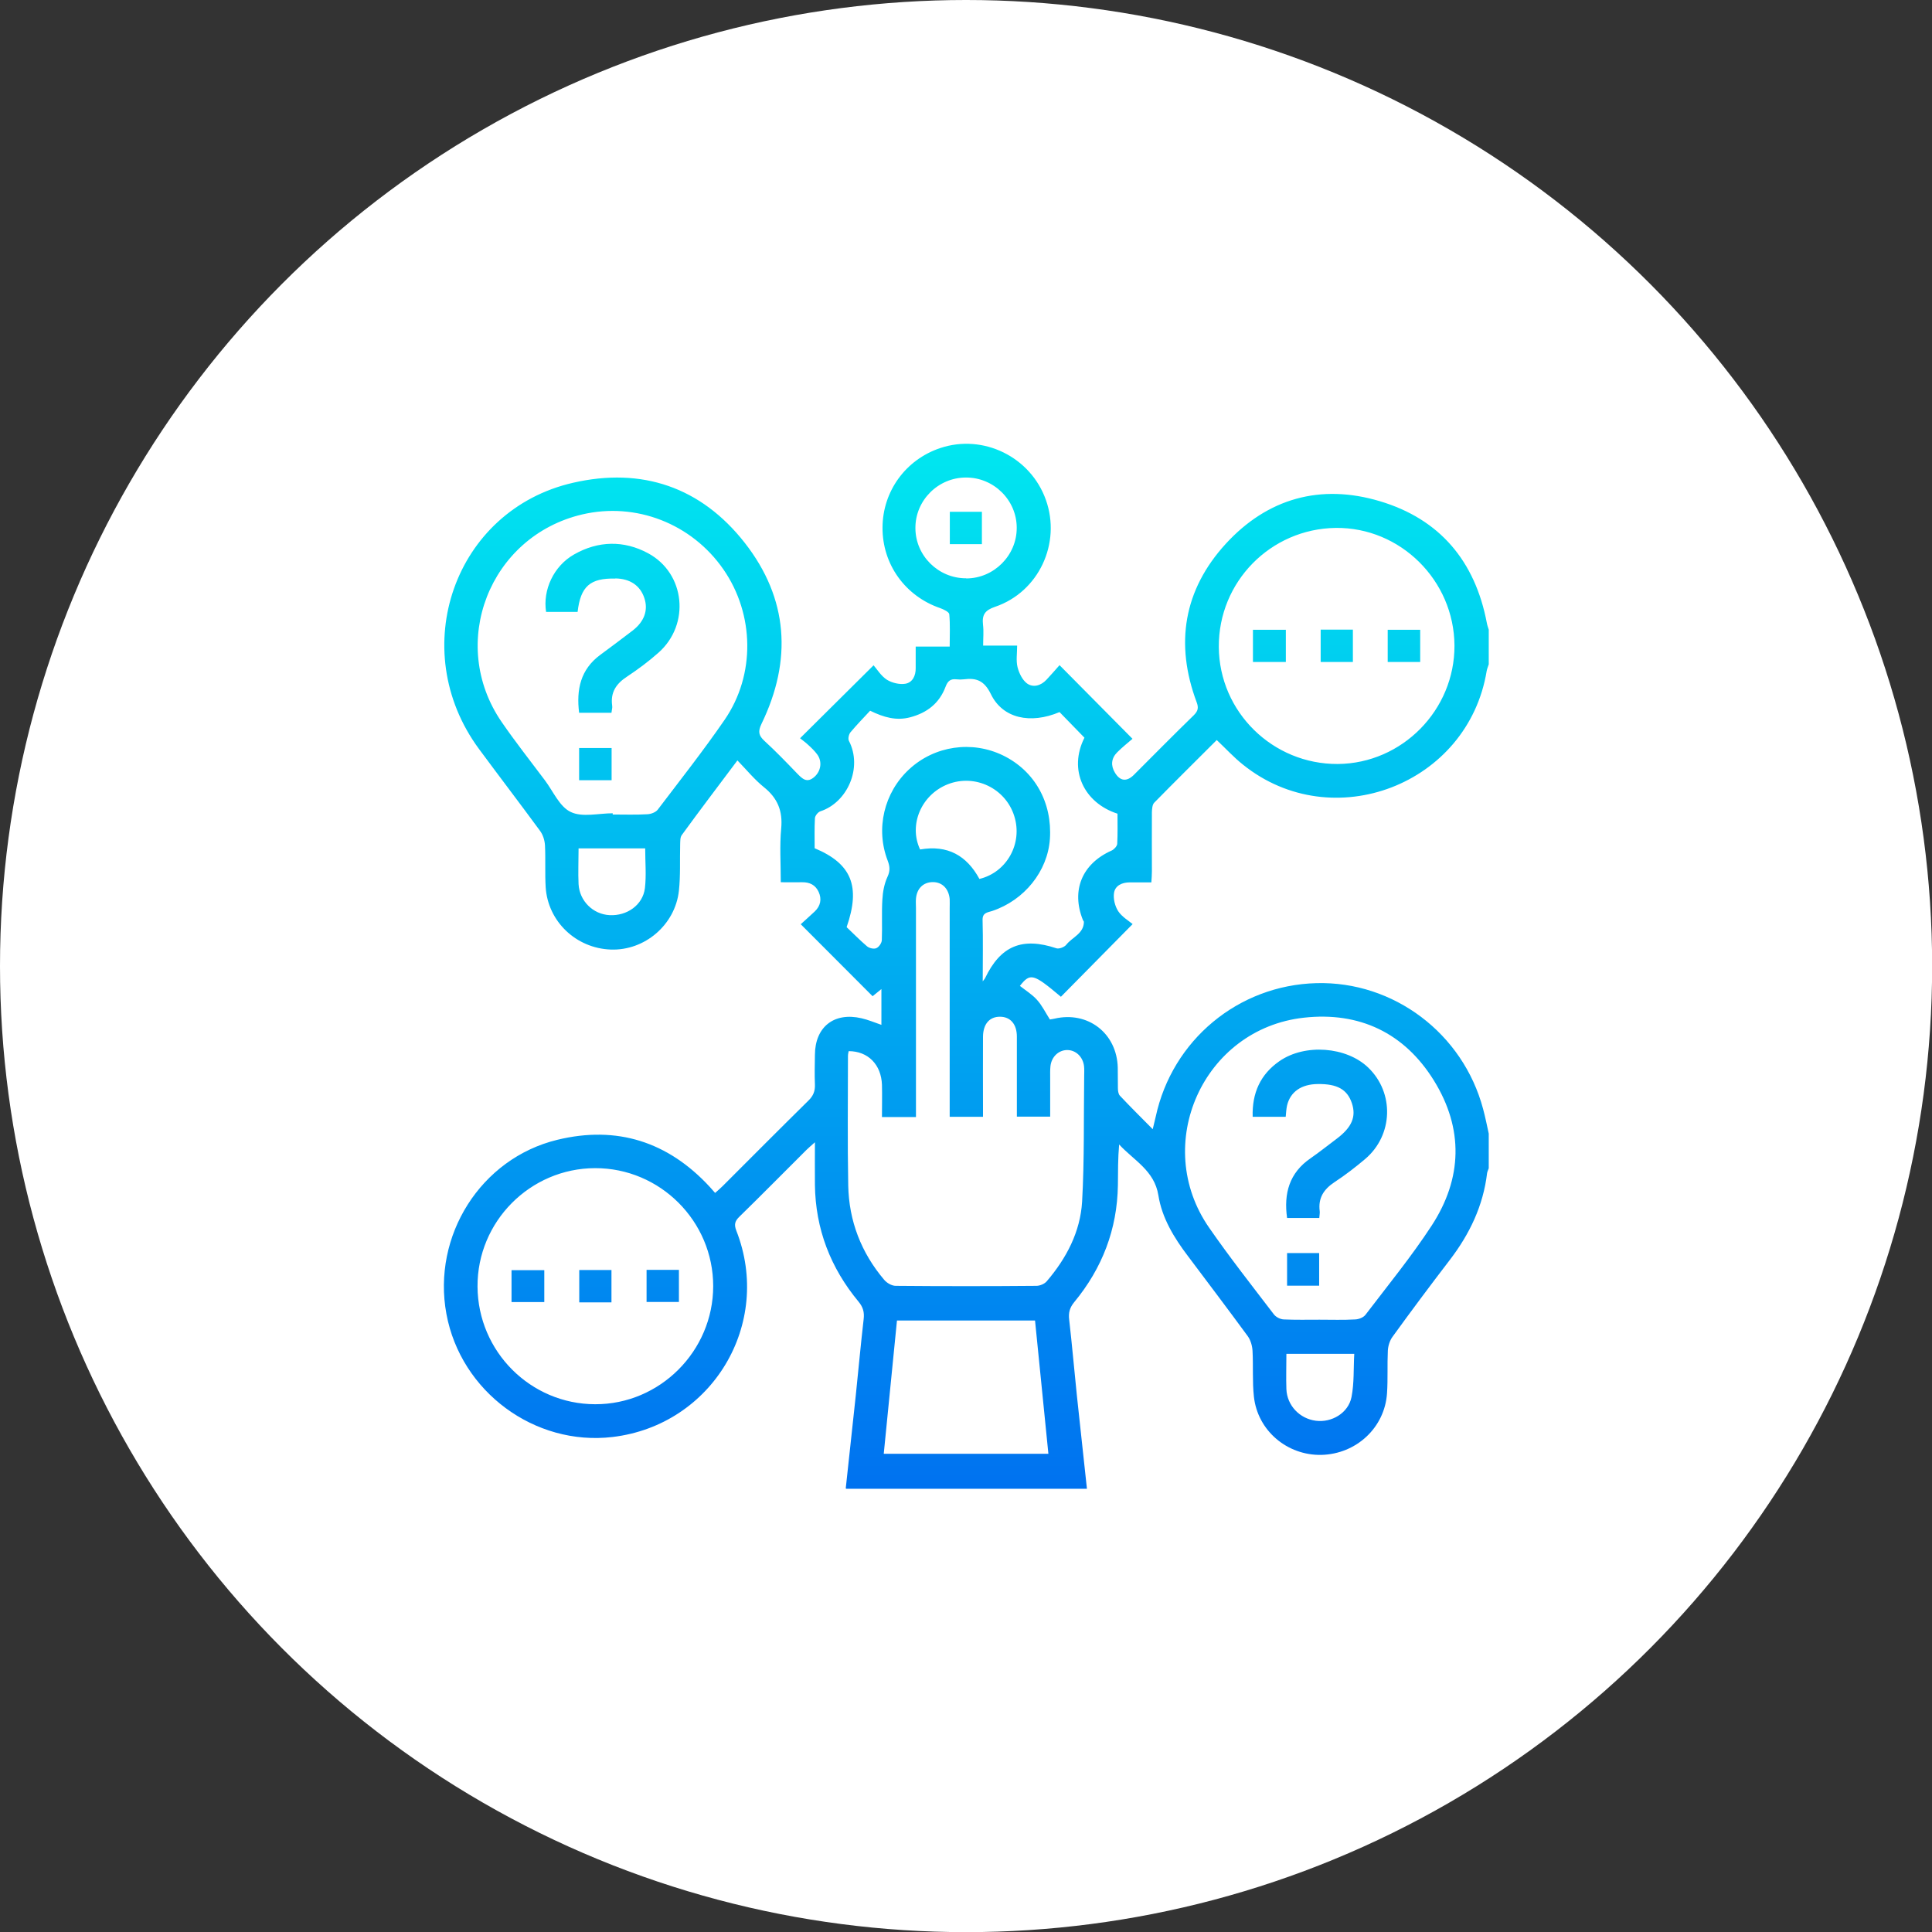
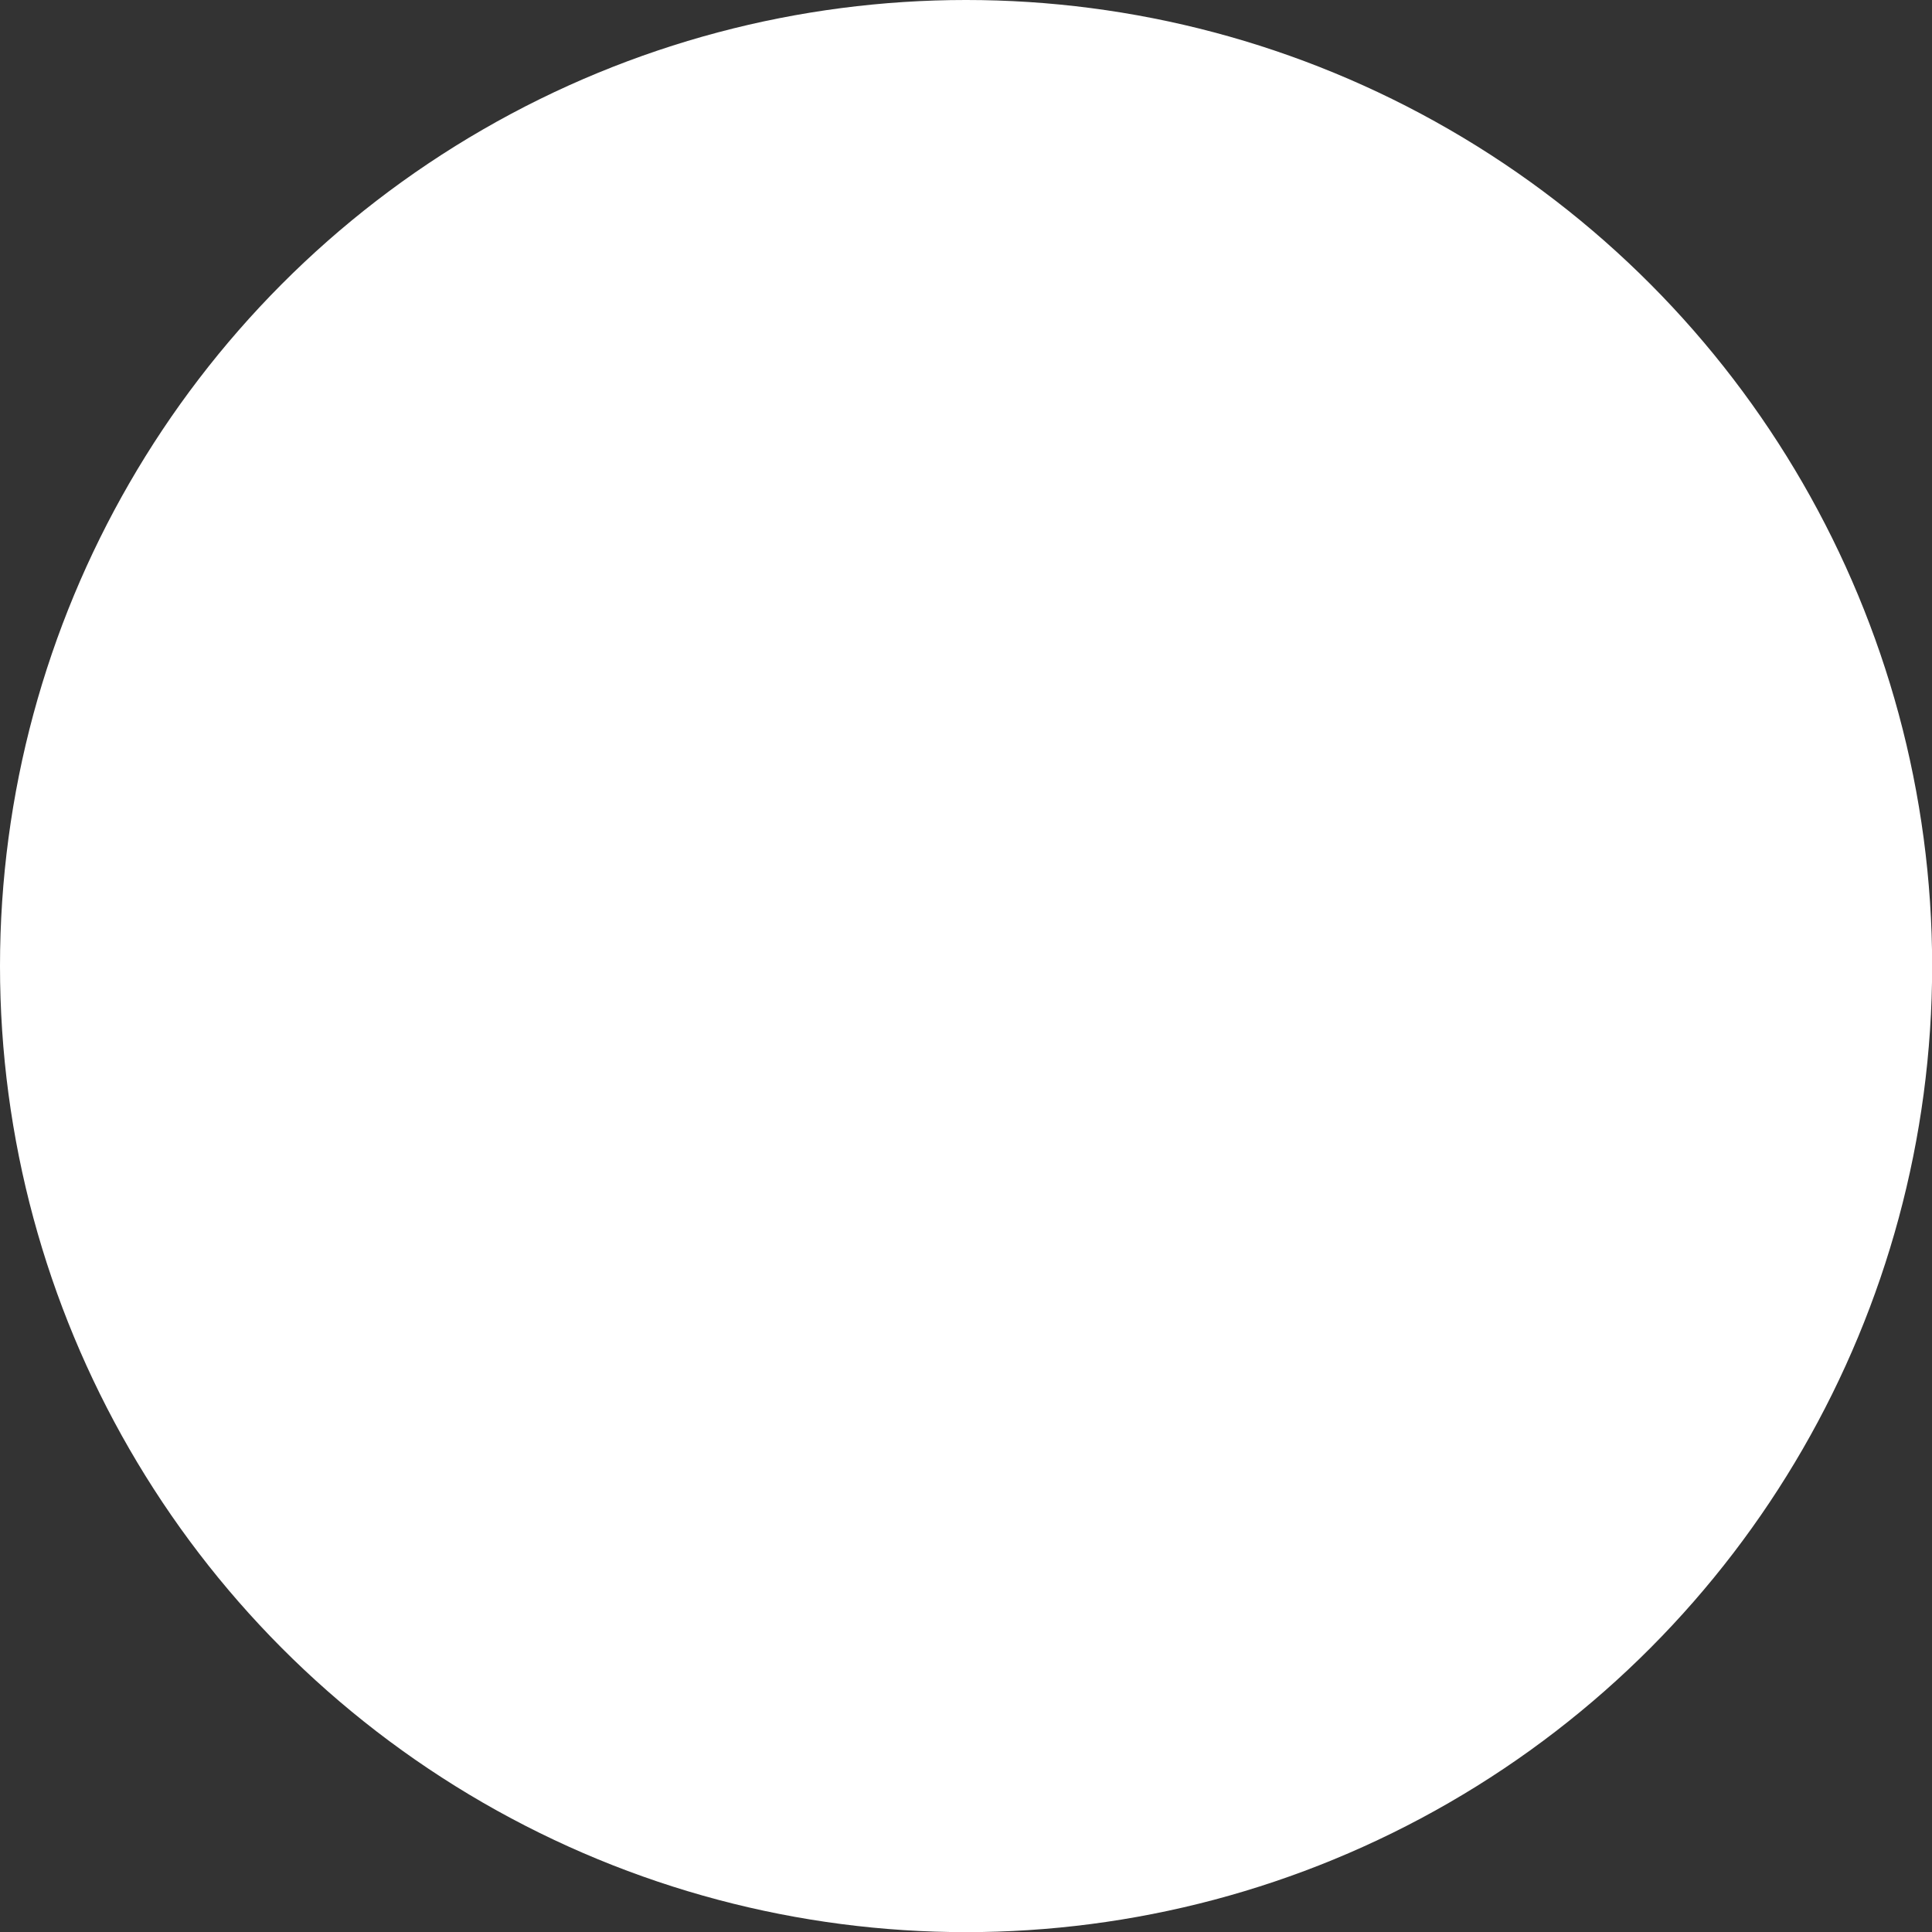
<svg xmlns="http://www.w3.org/2000/svg" id="_レイヤー_1" width="49.51mm" height="49.51mm" viewBox="0 0 140.35 140.35">
  <rect x="0" y="0" width="140.35" height="140.35" fill="#333333" stroke="none" />
  <defs>
    <linearGradient id="_名称未設定グラデーション_5" x1="70.18" y1="108.12" x2="70.18" y2="32.23" gradientUnits="userSpaceOnUse">
      <stop offset="0" stop-color="#0072f0" />
      <stop offset="1" stop-color="#00e7f0" />
    </linearGradient>
  </defs>
  <circle cx="70.18" cy="70.18" r="70.18" fill="#fff" stroke-width="0" />
-   <path d="M61.44,108.12c.24-2.26.49-4.51.73-6.77.19-1.84.36-3.69.57-5.52.06-.5-.04-.87-.37-1.27-2.04-2.46-3.13-5.28-3.17-8.49-.01-.98,0-1.95,0-3.09-.3.27-.46.4-.61.55-1.63,1.62-3.24,3.26-4.88,4.86-.33.32-.39.57-.22,1.01,2.66,6.78-1.76,14.13-8.99,14.99-5.67.67-11.03-3.3-12.07-8.94-1.05-5.67,2.49-11.3,8.06-12.65,4.33-1.05,8.04.14,11.07,3.42.12.13.23.26.39.44.19-.17.37-.32.54-.49,2.08-2.08,4.15-4.16,6.24-6.22.35-.34.49-.69.47-1.17-.03-.71-.01-1.43,0-2.15.01-2.03,1.39-3.12,3.38-2.66.48.11.93.3,1.45.48v-2.6c-.27.22-.49.4-.64.52-1.71-1.71-3.41-3.41-5.22-5.23.26-.24.65-.58,1.02-.93.42-.4.52-.9.28-1.42-.23-.5-.65-.71-1.2-.7-.49.01-.98,0-1.55,0,0-1.36-.09-2.64.03-3.91.12-1.28-.27-2.21-1.26-3-.68-.55-1.25-1.25-1.92-1.94-1.4,1.87-2.74,3.63-4.04,5.42-.13.17-.11.47-.12.71-.03,1.11.03,2.23-.09,3.33-.27,2.49-2.49,4.37-4.95,4.28-2.52-.09-4.57-2.04-4.73-4.53-.06-1.01,0-2.03-.05-3.04-.02-.37-.15-.78-.37-1.07-1.46-1.99-2.96-3.95-4.43-5.94-5.33-7.24-1.78-17.36,6.84-19.33,5.01-1.15,9.3.32,12.47,4.36,3.17,4.05,3.46,8.53,1.22,13.15-.27.56-.21.85.21,1.24.82.75,1.59,1.55,2.36,2.35.39.4.73.76,1.29.25.46-.42.56-1.1.19-1.61-.19-.26-.42-.48-.66-.7-.2-.19-.42-.34-.59-.48,1.8-1.79,3.51-3.49,5.34-5.3.27.31.55.78.97,1.05.37.23.92.36,1.34.29.52-.09.76-.58.75-1.14,0-.49,0-.98,0-1.56h2.47c0-.84.04-1.6-.03-2.35-.02-.17-.41-.35-.65-.44-2.55-.87-4.21-3.18-4.2-5.85.01-2.64,1.68-4.94,4.19-5.78,3.13-1.05,6.57.64,7.68,3.77,1.12,3.15-.52,6.68-3.69,7.76-.74.25-.96.58-.88,1.3.06.48.01.97.01,1.52h2.47c0,.56-.09,1.09.03,1.57.11.43.35.93.69,1.18.45.32,1,.16,1.4-.26.34-.36.66-.73.96-1.07,1.78,1.8,3.47,3.51,5.3,5.35-.31.27-.73.6-1.11.98-.44.44-.48.97-.16,1.49.37.61.85.66,1.36.16,1.45-1.45,2.89-2.91,4.36-4.34.3-.3.37-.53.21-.95-1.59-4.25-.94-8.16,2.11-11.5,3.03-3.31,6.89-4.39,11.2-3.1,4.36,1.3,6.92,4.36,7.77,8.84.03.17.09.33.14.49v2.52c-.05.16-.12.32-.15.48-1.35,8.25-11.19,12.04-17.7,6.81-.67-.53-1.25-1.17-1.91-1.79-1.51,1.51-3.04,3.02-4.54,4.55-.14.14-.16.45-.17.68-.01,1.43,0,2.87,0,4.3,0,.26-.02.52-.04.81-.59,0-1.08,0-1.57,0-.56,0-1.05.23-1.14.75-.07.42.06.97.3,1.34.27.41.75.69,1.05.94-1.82,1.85-3.51,3.56-5.21,5.28-2.01-1.69-2.22-1.75-2.98-.79.42.33.89.62,1.24,1.01.37.41.62.93.94,1.43.09-.02.21-.03.33-.06,2.43-.57,4.54,1.06,4.6,3.56.01.49,0,.99.01,1.48,0,.19.03.43.14.55.75.8,1.53,1.57,2.39,2.44.1-.41.16-.67.22-.92,1.2-5.55,5.99-9.54,11.67-9.69,5.61-.15,10.65,3.65,12.11,9.14.16.59.28,1.2.41,1.79v2.52c-.04.12-.1.23-.12.35-.28,2.37-1.27,4.43-2.71,6.31-1.41,1.84-2.8,3.7-4.16,5.58-.2.27-.32.66-.34,1-.05,1.03.01,2.08-.06,3.11-.17,2.5-2.24,4.41-4.77,4.47-2.48.05-4.63-1.76-4.9-4.23-.12-1.1-.04-2.22-.1-3.33-.02-.37-.14-.78-.35-1.07-1.43-1.95-2.89-3.88-4.34-5.81-1.01-1.33-1.89-2.77-2.15-4.42-.29-1.8-1.78-2.53-2.85-3.69-.09,1-.08,1.98-.09,2.96-.05,3.21-1.14,6.03-3.17,8.49-.33.4-.43.77-.37,1.27.21,1.84.37,3.68.56,5.52.24,2.26.49,4.51.73,6.77h-17.49ZM64.07,81.15c0-.82.02-1.58,0-2.34-.05-1.47-1.01-2.45-2.42-2.45-.02.12-.05.23-.05.35,0,3.14-.04,6.27.02,9.41.05,2.57.94,4.88,2.61,6.85.19.23.55.44.84.44,3.41.03,6.82.03,10.22,0,.25,0,.59-.14.75-.33,1.43-1.67,2.44-3.59,2.57-5.79.17-3.03.11-6.07.15-9.1,0-.25.02-.5-.01-.74-.08-.68-.6-1.17-1.22-1.17-.62,0-1.14.48-1.22,1.17-.03.29-.02.59-.02.89,0,.93,0,1.86,0,2.78h-2.42c0-1.97,0-3.9,0-5.82,0-.91-.48-1.44-1.23-1.44-.76,0-1.22.53-1.23,1.45-.01,1.68,0,3.36,0,5.04,0,.26,0,.52,0,.78h-2.42v-.93c0-4.74,0-9.48,0-14.22,0-.22.01-.45,0-.67-.07-.75-.54-1.23-1.22-1.23-.69,0-1.17.46-1.23,1.21-.02.22,0,.44,0,.67,0,4.77,0,9.53,0,14.3v.89h-2.43ZM44.51,59.1s0,.05,0,.07c.84,0,1.68.03,2.52-.02.26-.01.6-.14.75-.33,1.64-2.16,3.32-4.29,4.86-6.53,2.25-3.27,2.17-7.67-.09-10.93-2.3-3.32-6.35-4.9-10.25-3.99-6.75,1.58-9.79,9.38-5.85,15.09.99,1.44,2.08,2.82,3.13,4.22.61.81,1.07,1.93,1.89,2.31.84.4,2.02.09,3.05.09ZM95.86,95.87c.86,0,1.73.03,2.59-.02.26-.01.59-.14.74-.33,1.63-2.14,3.34-4.23,4.81-6.48,2.24-3.43,2.33-7.05.17-10.54-2.14-3.46-5.41-5.02-9.45-4.57-7.32.81-11.08,9.22-6.88,15.26,1.49,2.15,3.11,4.21,4.7,6.29.15.2.47.36.72.37.86.04,1.73.02,2.59.02ZM105.66,46.89c-.03-4.73-3.93-8.59-8.62-8.54-4.74.06-8.53,3.92-8.5,8.65.03,4.72,3.92,8.53,8.65,8.5,4.67-.04,8.49-3.92,8.47-8.61ZM51.81,93.43c0-4.72-3.86-8.58-8.58-8.57-4.72.01-8.57,3.89-8.54,8.61.03,4.71,3.85,8.53,8.54,8.54,4.7.02,8.58-3.86,8.58-8.58ZM61.51,67.36c.47.44.95.94,1.47,1.38.16.14.5.22.68.14.19-.08.39-.37.4-.58.04-.99-.02-1.98.04-2.96.03-.55.14-1.14.37-1.64.2-.43.18-.74.02-1.17-.9-2.32-.27-4.96,1.56-6.65,1.85-1.71,4.56-2.1,6.82-1,2.29,1.12,3.58,3.41,3.4,6.07-.16,2.33-1.85,4.45-4.2,5.23-.33.11-.71.11-.69.67.04,1.45.01,2.9.01,4.44.09-.12.14-.17.17-.23,1.13-2.36,2.7-3,5.19-2.17.19.06.58-.09.71-.26.43-.55,1.27-.8,1.28-1.66,0-.04-.05-.08-.07-.13-.87-2.16-.06-4.1,2.08-5.05.18-.08.39-.31.41-.48.04-.74.02-1.48.02-2.2-2.45-.79-3.58-3.19-2.4-5.52-.62-.63-1.21-1.25-1.81-1.86-2.11.89-4.13.47-4.99-1.31-.48-.98-1.05-1.19-1.97-1.07-.17.02-.35.02-.52,0-.43-.05-.64.11-.8.54-.45,1.2-1.35,1.9-2.58,2.22-.99.26-1.9.01-2.9-.48-.47.51-.97,1.02-1.43,1.57-.12.15-.19.47-.11.62,1.01,1.95-.11,4.48-2.08,5.12-.17.06-.38.32-.39.5-.04.74-.02,1.47-.02,2.18,2.68,1.12,3.35,2.76,2.33,5.71ZM64.2,105.61h11.96c-.33-3.26-.65-6.47-.97-9.68h-10.03c-.32,3.25-.64,6.43-.96,9.68ZM70.19,42.02c2.01,0,3.68-1.67,3.67-3.68,0-2.01-1.67-3.66-3.69-3.65-2.02,0-3.68,1.66-3.67,3.67,0,2.01,1.67,3.66,3.69,3.65ZM66.84,61.71c2.01-.35,3.39.45,4.31,2.14,2-.48,3.16-2.59,2.53-4.57-.63-2.01-2.85-3.08-4.82-2.31-1.92.75-2.87,2.94-2.02,4.74ZM42.03,61.63c0,.92-.04,1.76,0,2.6.07,1.23,1.06,2.19,2.25,2.25,1.27.07,2.42-.74,2.57-1.96.11-.94.02-1.9.02-2.89h-4.85ZM93.45,98.35c0,.9-.03,1.74,0,2.57.05,1.18.96,2.14,2.14,2.29,1.15.15,2.36-.56,2.59-1.72.2-1.01.14-2.08.2-3.14h-4.93ZM44.71,42.02c1.07.02,1.8.52,2.1,1.43.29.87,0,1.69-.83,2.34-.78.6-1.57,1.19-2.37,1.78-1.44,1.06-1.75,2.52-1.54,4.21h2.35c.02-.2.08-.37.05-.53-.13-.95.29-1.58,1.07-2.09.8-.53,1.58-1.11,2.3-1.75,2.31-2.05,1.95-5.76-.76-7.22-1.76-.95-3.63-.91-5.38.09-1.48.84-2.28,2.58-2.03,4.17h2.29c.22-1.86.91-2.46,2.74-2.42ZM44.43,54.34h-2.36v2.34h2.36v-2.34ZM93.4,81.13c.03-.3.04-.57.1-.83.24-.99,1.04-1.54,2.23-1.55,1.42-.02,2.15.4,2.48,1.4.32.97,0,1.74-1.1,2.57-.63.47-1.25.97-1.9,1.42-1.55,1.06-1.96,2.56-1.71,4.34h2.34c.01-.21.05-.36.03-.5-.12-.95.29-1.58,1.07-2.1.78-.51,1.53-1.09,2.24-1.69,2.03-1.73,2.12-4.8.22-6.63-1.58-1.53-4.61-1.76-6.46-.47-1.38.96-1.99,2.31-1.94,4.04h2.4ZM95.83,91.03h-2.33v2.37h2.33v-2.37ZM91.02,45.75v2.34h2.39v-2.34h-2.39ZM98.28,45.74h-2.34v2.35h2.34v-2.35ZM100.81,48.09h2.36v-2.34h-2.36v2.34ZM39.54,94.59v-2.32h-2.38v2.32h2.38ZM44.42,92.26h-2.34v2.35h2.34v-2.35ZM46.97,94.58h2.35v-2.33h-2.35v2.33ZM71.33,39.53v-2.35h-2.33v2.35h2.33Z" fill="url(#_名称未設定グラデーション_5)" stroke-width="0" />
</svg>